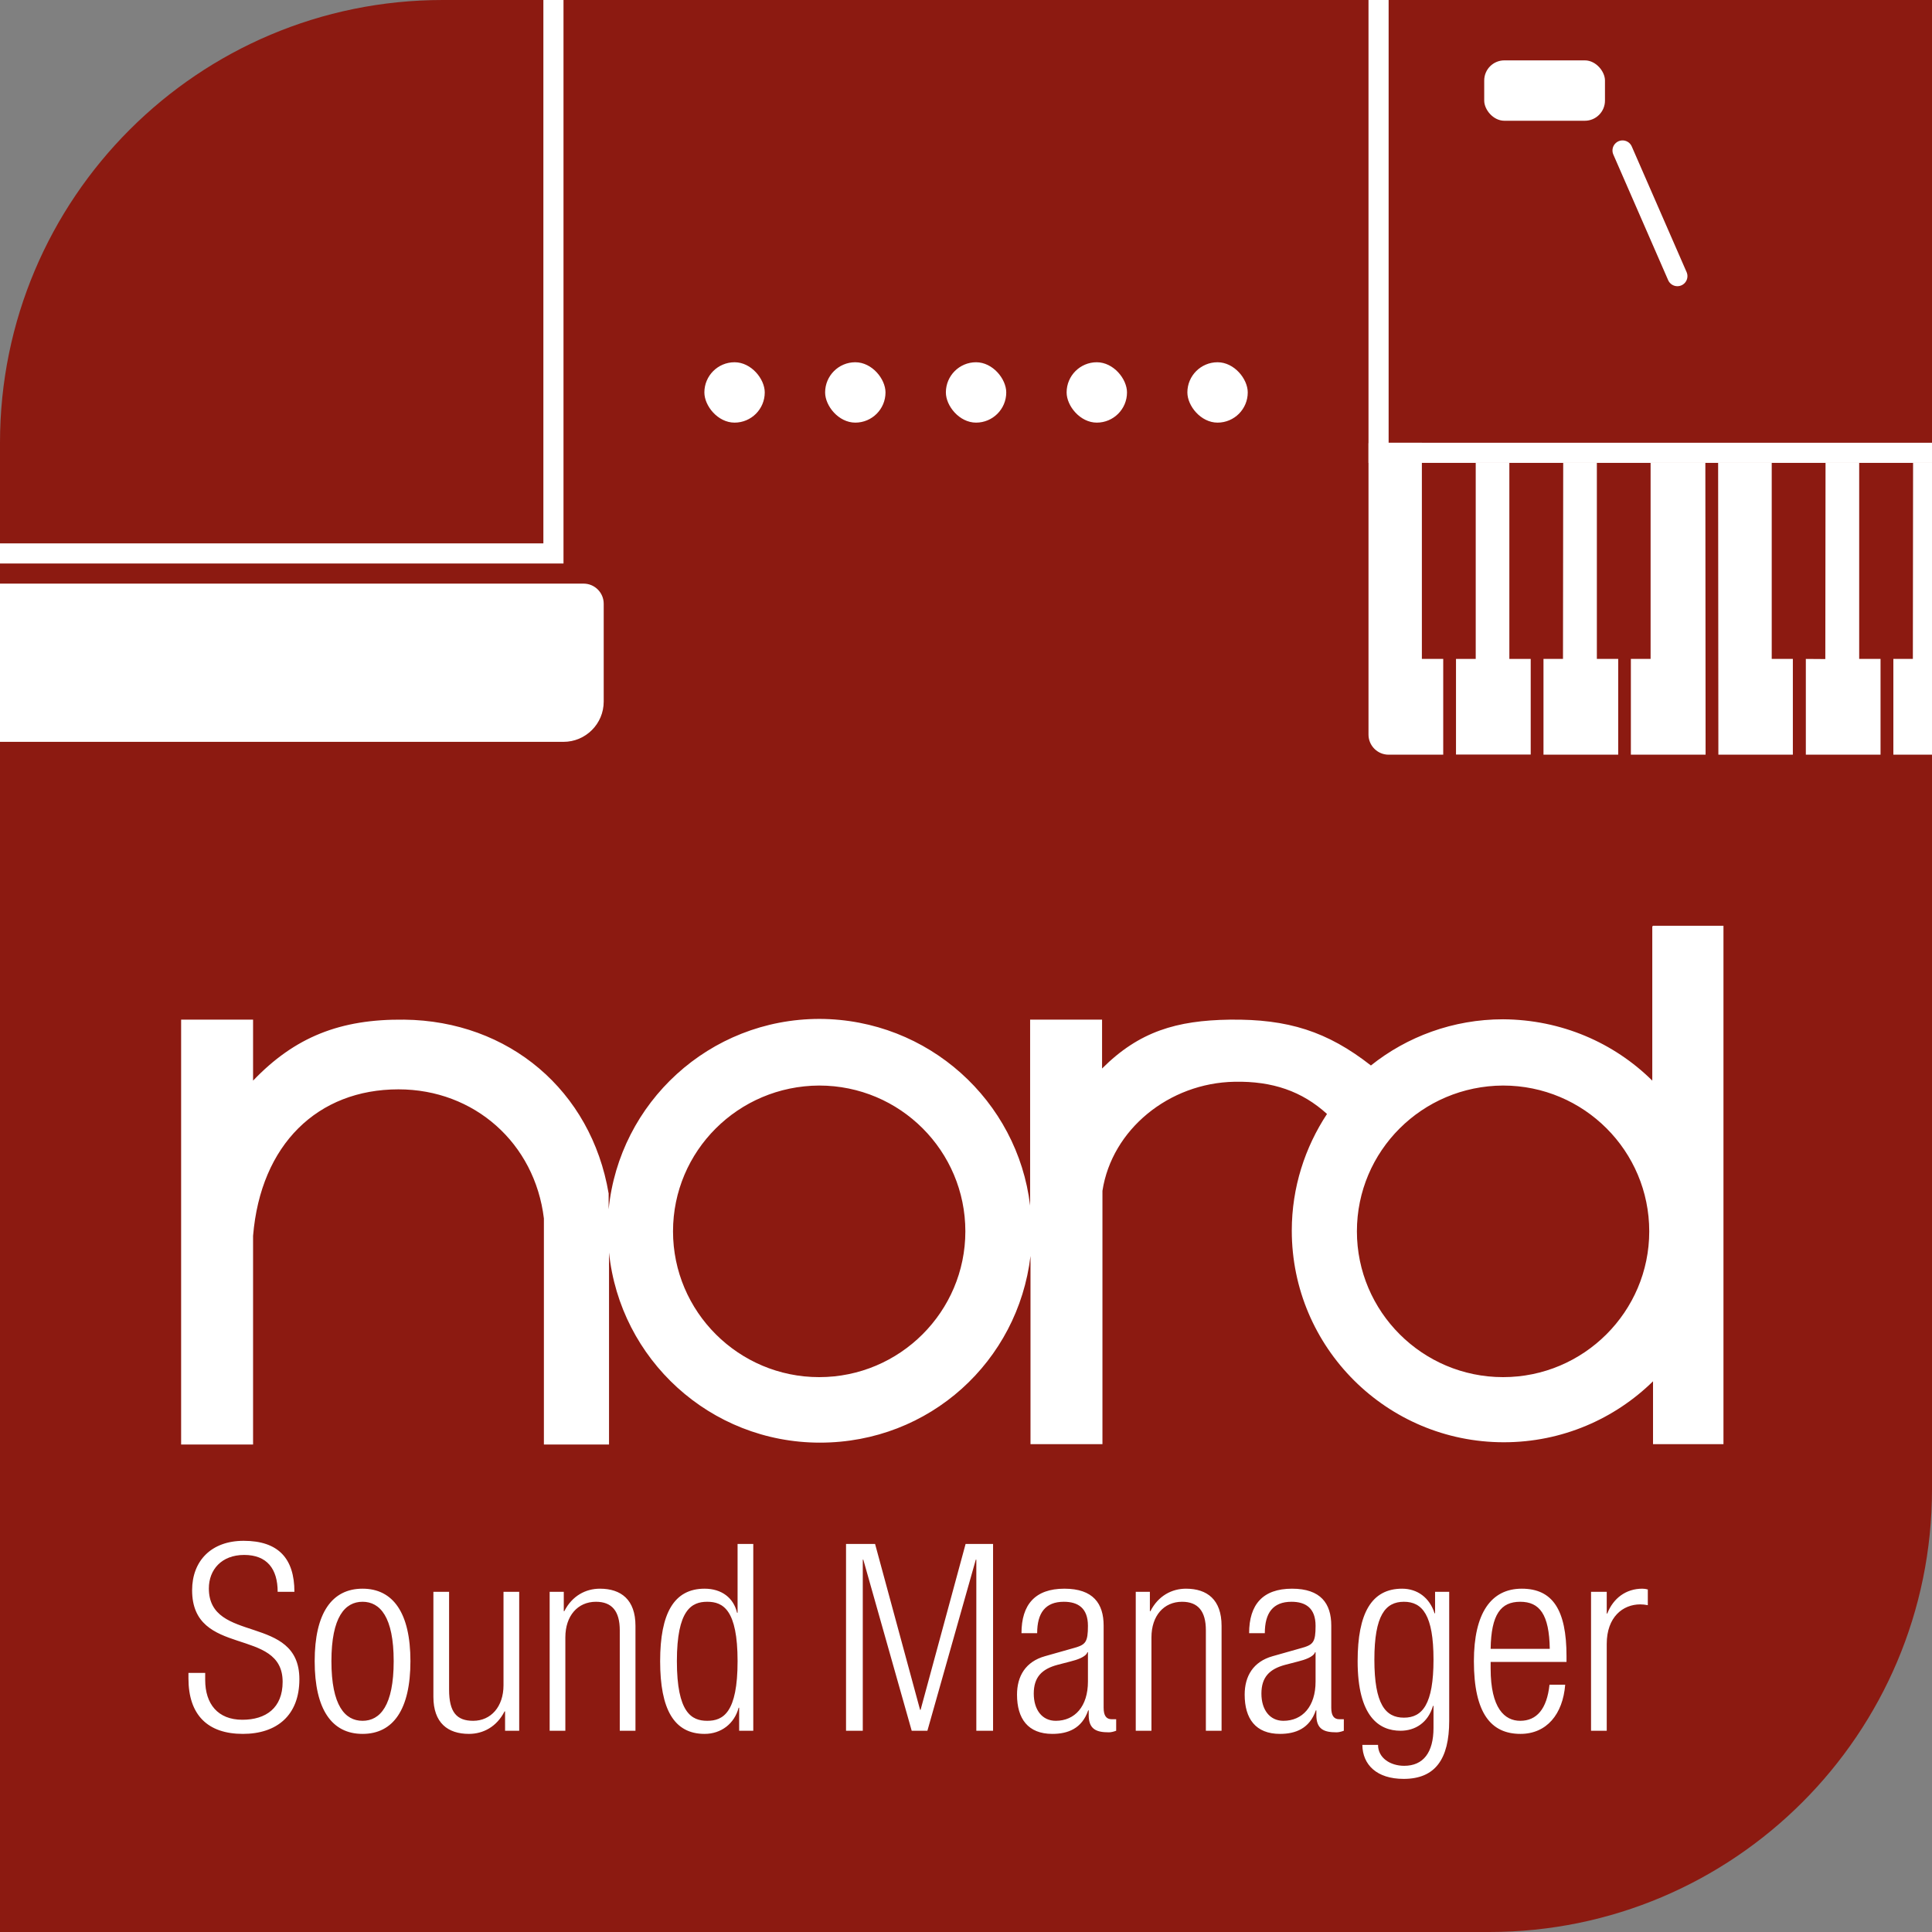
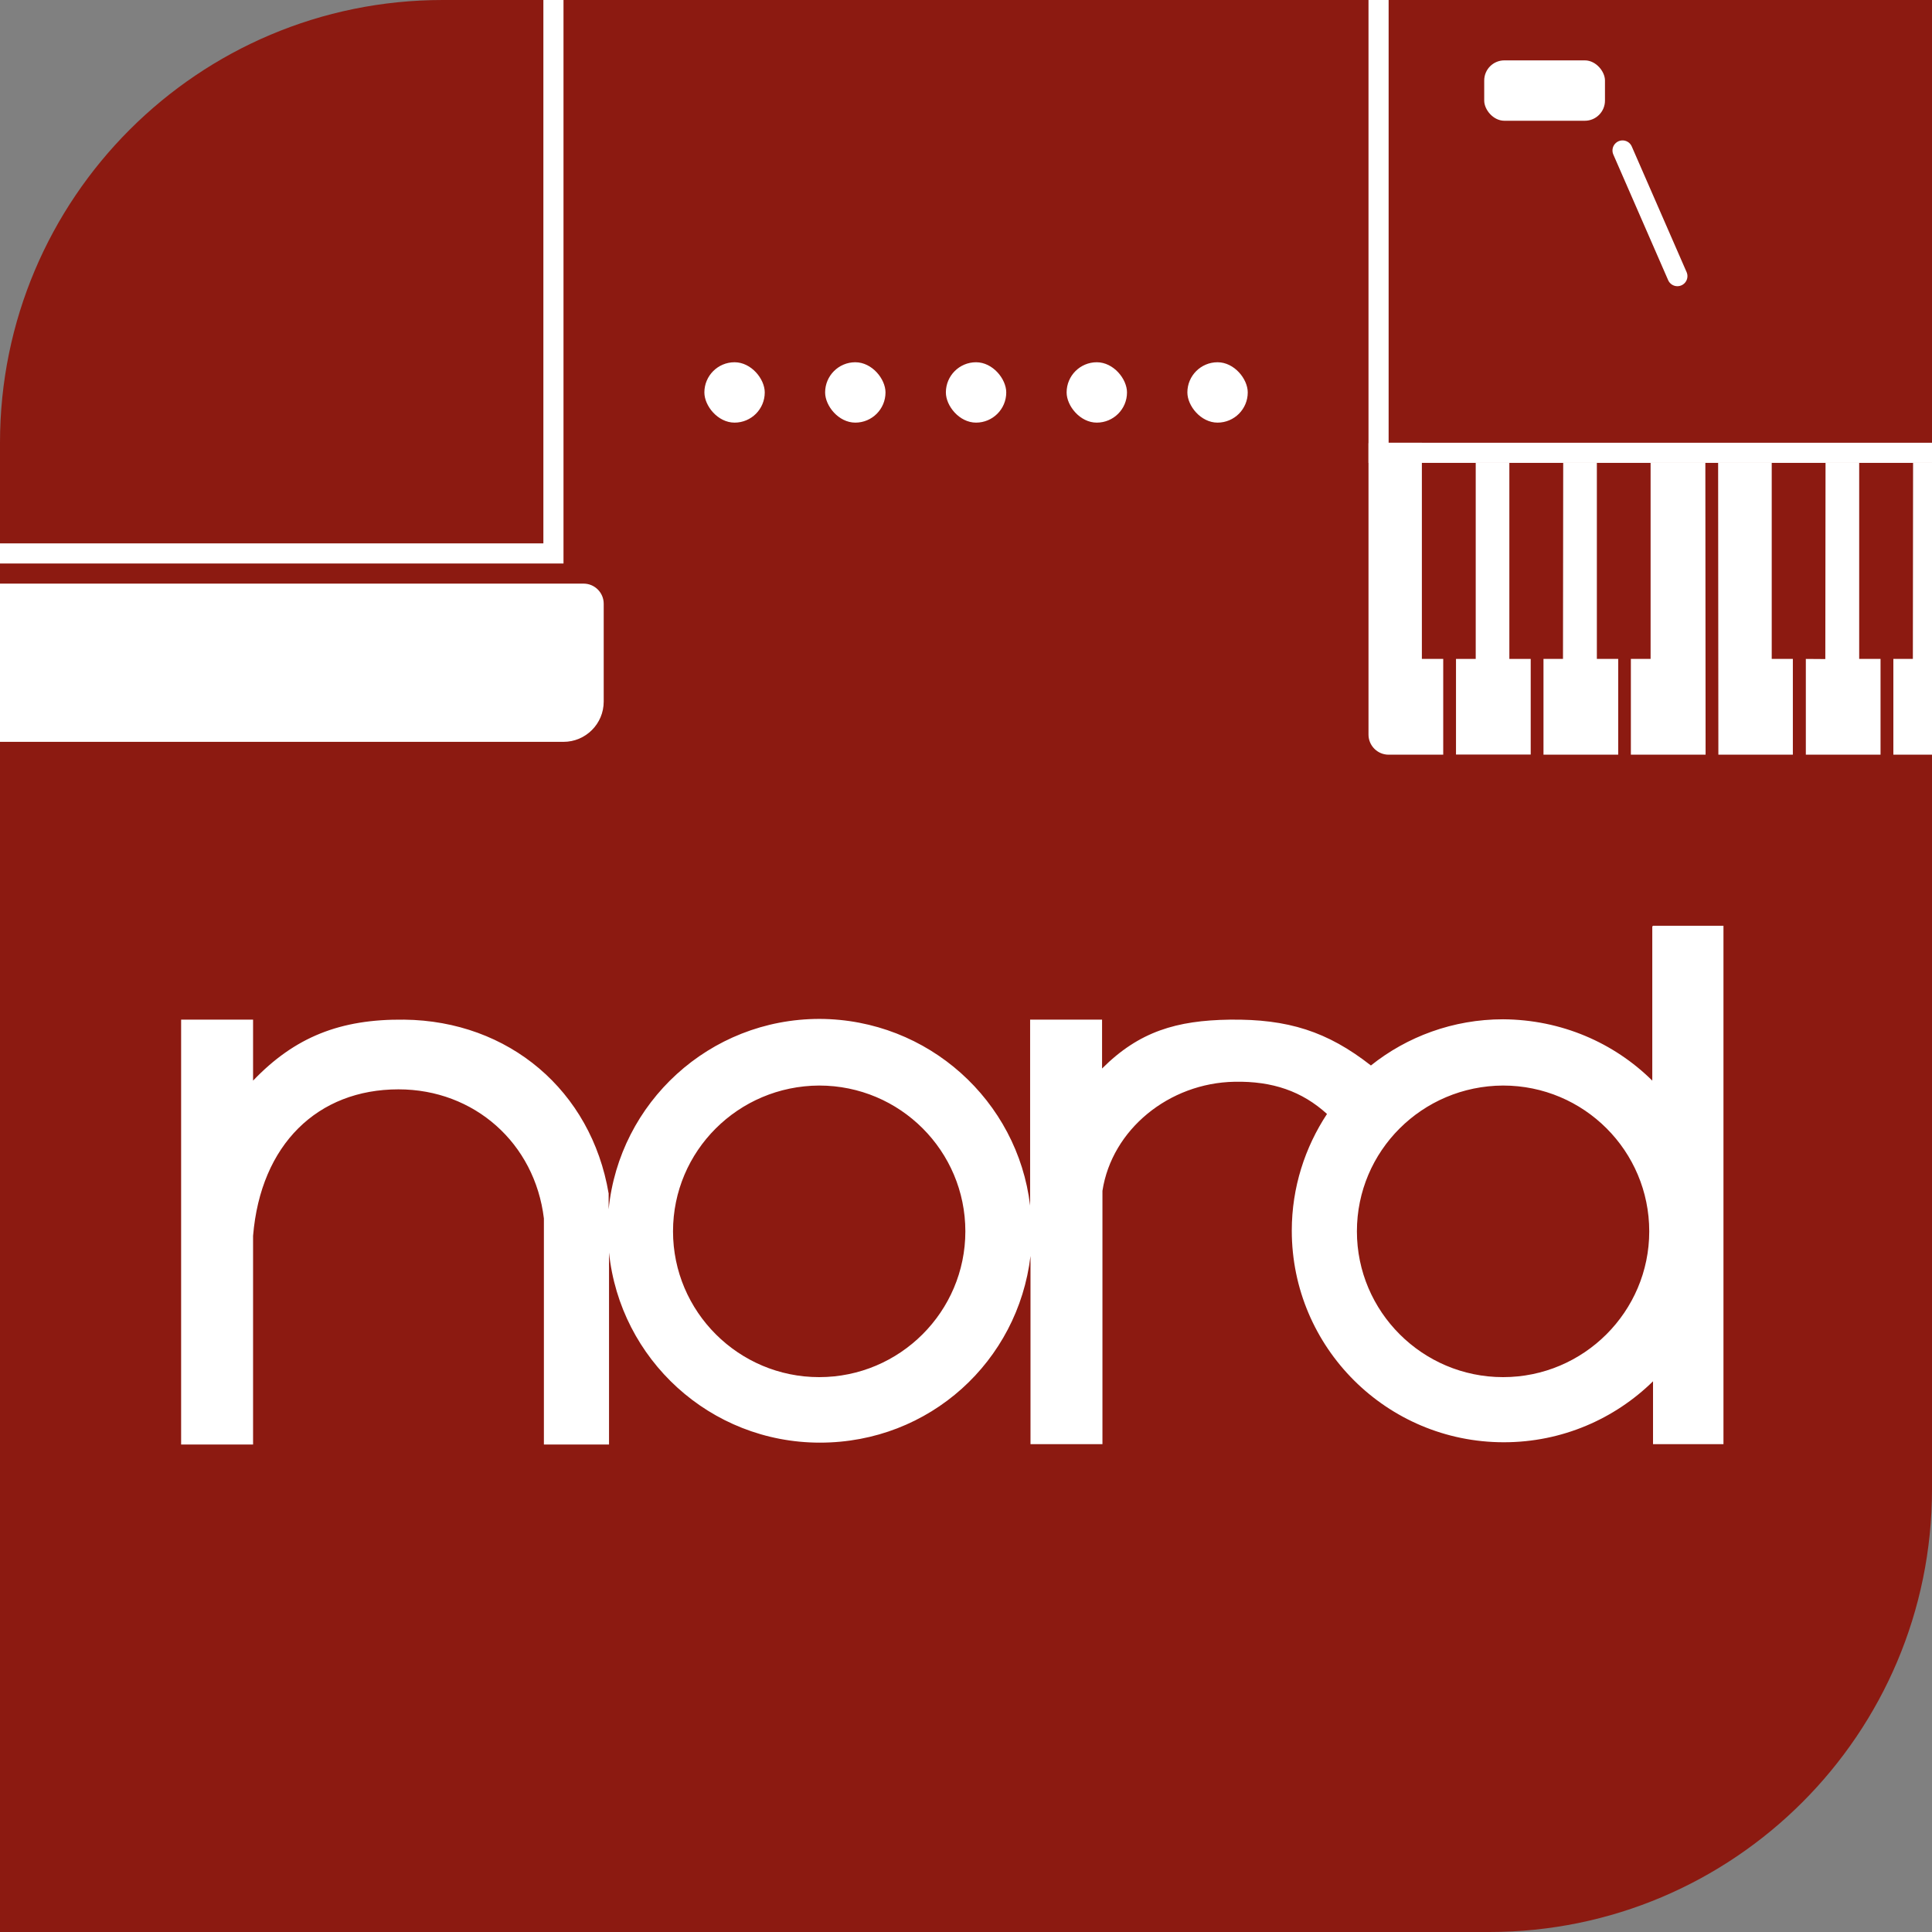
<svg xmlns="http://www.w3.org/2000/svg" width="96" height="96" viewBox="0 0 96 96" fill="none">
  <rect x="0" y="0" width="96" height="96" fill="#808080" stroke="none" />
  <path d="M0 22C0 9.85 9.85 0 22 0H96V74C96 86.15 86.15 96 74 96H0V22Z" fill="#8C1A11" />
  <path d="M82.101 46.038V53.696C80.2 51.814 77.585 50.666 74.687 50.648C72.203 50.648 69.908 51.513 68.12 52.943C65.957 51.25 64 50.629 61.102 50.666C58.468 50.704 56.605 51.25 54.761 53.094V50.666H51.186V59.905C50.565 54.693 46.124 50.648 40.724 50.629C35.248 50.629 30.77 54.787 30.243 60.093V59.303C29.378 54.185 25.276 50.723 20.083 50.666C16.903 50.629 14.645 51.532 12.575 53.696V50.666H9V71.778H12.575V61.41C12.951 56.857 15.793 54.129 19.8 54.129C23.564 54.129 26.574 56.8 27.026 60.545V71.778H30.262V62.238C30.808 67.544 35.286 71.684 40.743 71.684C46.2 71.684 50.584 67.639 51.205 62.408V71.759H54.78V59.171C55.25 56.123 58.091 53.809 61.346 53.752C63.228 53.715 64.696 54.223 65.938 55.352C64.846 57.007 64.188 59.002 64.188 61.147C64.188 66.961 68.911 71.665 74.725 71.665C77.623 71.665 80.238 70.499 82.138 68.636V71.759H85.638V46H82.138L82.101 46.038ZM40.705 68.429C36.697 68.429 33.442 65.174 33.442 61.185C33.442 57.196 36.679 53.959 40.705 53.94C44.732 53.94 47.968 57.196 47.968 61.185C47.968 65.174 44.713 68.429 40.705 68.429ZM74.687 68.429C70.679 68.429 67.424 65.174 67.424 61.185C67.424 57.196 70.66 53.959 74.687 53.94C78.714 53.94 81.95 57.196 81.95 61.185C81.95 65.174 78.695 68.429 74.687 68.429Z" fill="white" />
-   <path d="M14.629 79.097C14.629 77.446 13.836 76.562 12.107 76.562C10.495 76.562 9.546 77.563 9.546 79.019C9.546 82.386 14.044 80.813 14.044 83.569C14.044 84.869 13.212 85.454 12.042 85.454C10.82 85.454 10.196 84.661 10.196 83.478V83.127H9.364V83.4C9.364 85.22 10.326 86.156 12.068 86.156C13.758 86.156 14.876 85.233 14.876 83.439C14.876 80.176 10.378 81.697 10.378 78.928C10.378 78.005 11.002 77.264 12.133 77.264C13.264 77.264 13.797 77.953 13.797 79.097H14.629ZM15.636 82.542C15.636 84.947 16.494 86.156 18.015 86.156C19.536 86.156 20.394 84.947 20.394 82.542C20.394 80.15 19.536 78.941 18.015 78.941C16.494 78.941 15.636 80.15 15.636 82.542ZM16.468 82.542C16.468 80.345 17.144 79.591 18.015 79.591C18.886 79.591 19.562 80.345 19.562 82.542C19.562 84.752 18.886 85.506 18.015 85.506C17.144 85.506 16.468 84.752 16.468 82.542ZM21.535 84.31C21.535 85.61 22.25 86.156 23.303 86.156C24.005 86.156 24.681 85.805 25.071 85.038H25.097V86H25.799V79.097H25.019V83.738C25.019 84.804 24.395 85.506 23.511 85.506C22.692 85.506 22.315 85.077 22.315 83.959V79.097H21.535V84.31ZM27.312 86H28.092V81.359C28.092 80.293 28.703 79.591 29.613 79.591C30.406 79.591 30.796 80.059 30.796 81.008V86H31.576V80.787C31.576 79.487 30.861 78.941 29.808 78.941C29.106 78.941 28.43 79.292 28.04 80.059H28.014V79.097H27.312V86ZM36.728 86H37.43V76.718H36.65V80.137H36.624C36.455 79.409 35.87 78.941 35.012 78.941C33.491 78.941 32.802 80.163 32.802 82.542C32.802 84.934 33.491 86.156 35.012 86.156C35.831 86.156 36.494 85.649 36.702 84.856H36.728V86ZM33.634 82.542C33.634 79.994 34.362 79.591 35.142 79.591C35.935 79.591 36.65 79.994 36.65 82.542C36.65 85.103 35.935 85.506 35.142 85.506C34.362 85.506 33.634 85.103 33.634 82.542ZM42.039 86H42.871V77.498H42.897L45.302 86H46.082L48.487 77.498H48.513V86H49.345V76.718H47.98L45.744 84.96H45.718L43.482 76.718H42.039V86ZM51.536 81.151C51.536 80.15 51.94 79.591 52.862 79.591C53.565 79.591 54.059 79.903 54.059 80.787C54.059 81.593 53.941 81.723 53.395 81.879L51.926 82.295C50.952 82.568 50.535 83.296 50.535 84.206C50.535 85.402 51.081 86.156 52.291 86.156C53.057 86.156 53.76 85.896 54.072 84.986H54.097V85.22C54.097 85.935 54.487 86.078 55.099 86.078C55.203 86.078 55.319 86.052 55.462 86V85.428H55.242C54.968 85.428 54.839 85.246 54.839 84.856V80.774C54.839 79.682 54.319 78.941 52.889 78.941C51.432 78.941 50.757 79.734 50.757 81.151H51.536ZM54.059 83.556C54.059 84.791 53.408 85.506 52.459 85.506C51.783 85.506 51.367 84.96 51.367 84.154C51.367 83.335 51.77 82.932 52.55 82.724L53.2 82.555C53.513 82.477 53.955 82.334 54.032 82.1H54.059V83.556ZM56.435 86H57.215V81.359C57.215 80.293 57.826 79.591 58.736 79.591C59.529 79.591 59.919 80.059 59.919 81.008V86H60.699V80.787C60.699 79.487 59.984 78.941 58.931 78.941C58.229 78.941 57.553 79.292 57.163 80.059H57.137V79.097H56.435V86ZM62.848 81.151C62.848 80.15 63.251 79.591 64.174 79.591C64.876 79.591 65.37 79.903 65.37 80.787C65.37 81.593 65.253 81.723 64.707 81.879L63.238 82.295C62.263 82.568 61.847 83.296 61.847 84.206C61.847 85.402 62.393 86.156 63.602 86.156C64.369 86.156 65.071 85.896 65.383 84.986H65.409V85.22C65.409 85.935 65.799 86.078 66.41 86.078C66.514 86.078 66.631 86.052 66.774 86V85.428H66.553C66.28 85.428 66.15 85.246 66.15 84.856V80.774C66.15 79.682 65.63 78.941 64.2 78.941C62.744 78.941 62.068 79.734 62.068 81.151H62.848ZM65.37 83.556C65.37 84.791 64.72 85.506 63.771 85.506C63.095 85.506 62.679 84.96 62.679 84.154C62.679 83.335 63.082 82.932 63.862 82.724L64.512 82.555C64.824 82.477 65.266 82.334 65.344 82.1H65.37V83.556ZM71.308 80.163H71.282C71.035 79.383 70.424 78.941 69.67 78.941C68.149 78.941 67.46 80.163 67.46 82.542C67.46 85.298 68.526 86 69.592 86C70.307 86 70.957 85.61 71.204 84.765H71.23V85.857C71.23 87.079 70.723 87.742 69.774 87.742C69.085 87.742 68.474 87.352 68.474 86.702H67.694C67.707 87.69 68.409 88.392 69.748 88.392C71.308 88.392 72.01 87.417 72.01 85.506V79.097H71.308V80.163ZM68.292 82.464C68.292 80.267 68.838 79.591 69.761 79.591C70.684 79.591 71.23 80.267 71.23 82.464C71.23 84.674 70.684 85.35 69.761 85.35C68.838 85.35 68.292 84.674 68.292 82.464ZM76.994 83.712C76.864 84.921 76.357 85.506 75.538 85.506C74.771 85.506 74.069 84.895 74.069 82.906V82.581H77.839V82.295C77.839 79.994 77.15 78.941 75.616 78.941C74.095 78.941 73.237 80.15 73.237 82.542C73.237 85.142 74.095 86.156 75.551 86.156C76.851 86.156 77.657 85.181 77.774 83.712H76.994ZM74.069 81.931C74.095 80.215 74.576 79.591 75.538 79.591C76.5 79.591 76.981 80.215 77.007 81.931H74.069ZM79.058 86H79.838V81.684C79.838 80.345 80.644 79.721 81.502 79.721C81.619 79.721 81.749 79.734 81.879 79.76V78.98C81.788 78.954 81.697 78.941 81.606 78.941C80.8 78.941 80.163 79.409 79.864 80.176H79.838V79.097H79.058V86Z" fill="white" />
  <rect x="35" y="18" width="3" height="3" rx="1.5" fill="white" />
  <rect x="41" y="18" width="3" height="3" rx="1.5" fill="white" />
  <rect x="47" y="18" width="3" height="3" rx="1.5" fill="white" />
  <rect x="53" y="18" width="3" height="3" rx="1.5" fill="white" />
  <rect x="59" y="18" width="3" height="3" rx="1.5" fill="white" />
  <path d="M0 29H28.998C29.55 29 29.998 29.448 29.998 30V34.862C29.998 35.966 29.102 36.862 27.998 36.862H0V29Z" fill="white" />
  <path d="M76.695 32.741V37.5H80.408V32.741H79.347V23H77.675L77.664 32.741H76.695Z" fill="white" />
  <path d="M72.348 32.741V37.493H76.06V32.741H74.999V23H73.328V32.741H72.348Z" fill="white" />
  <path d="M71.713 37.493V32.741H70.652V22H68.634C68.634 22 68.219 22.014 68 22.021V36.5C68 37.052 68.448 37.5 69 37.5H71.713V37.493Z" fill="white" />
  <path d="M81.037 32.741V37.5H84.75L84.738 23H82.017V32.741H81.037Z" fill="white" />
  <path d="M89.086 37.5V32.741H88.036V23H85.373L85.385 37.5H89.086Z" fill="white" />
  <path d="M94.08 32.741V37.5H96V23H95.06L95.049 32.741H94.08Z" fill="white" />
  <path d="M89.731 32.741V37.5H93.443V32.741H92.382V23H90.71L90.699 32.748L89.731 32.741Z" fill="white" />
  <line x1="80.623" y1="7.477" x2="83.348" y2="13.721" stroke="white" stroke-linecap="round" />
  <rect x="73.75" y="3" width="6" height="3" rx="1" fill="white" />
  <path fill-rule="evenodd" clip-rule="evenodd" d="M69 0H68V22V23H69L96 23V22L69 22V0Z" fill="white" />
  <path fill-rule="evenodd" clip-rule="evenodd" d="M28 0H27V27L0 27V28H27H28V27V0Z" fill="white" />
</svg>